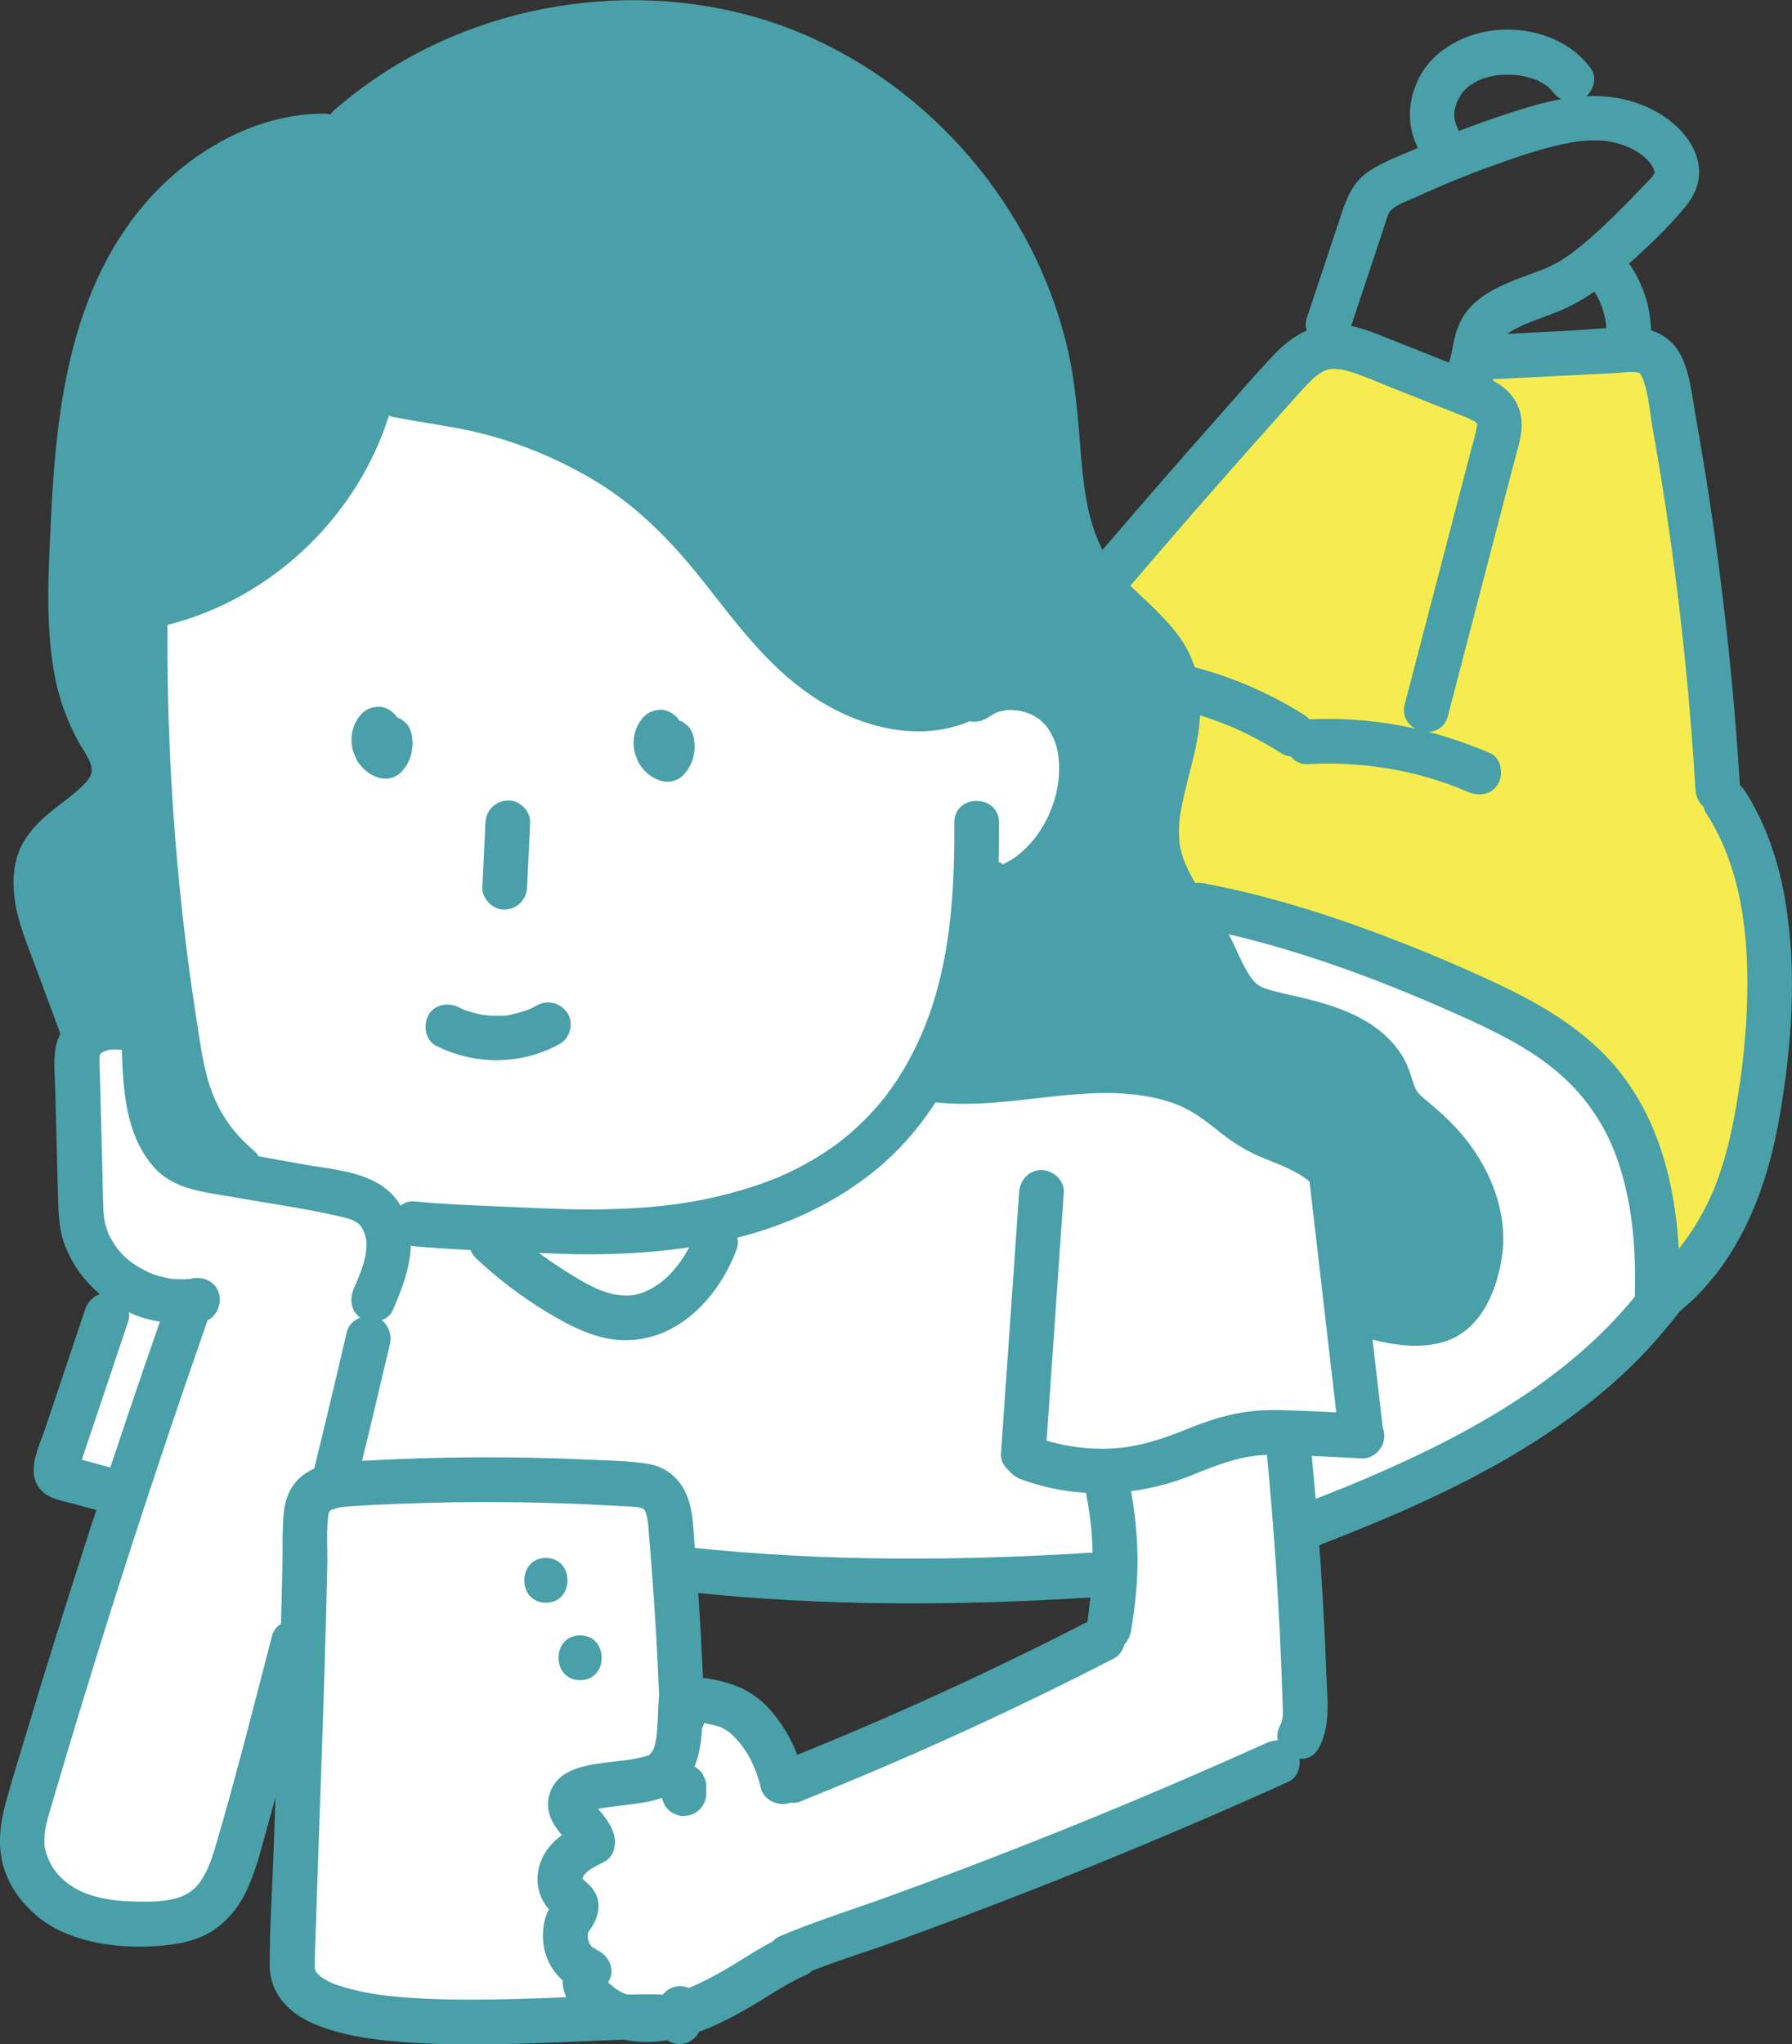
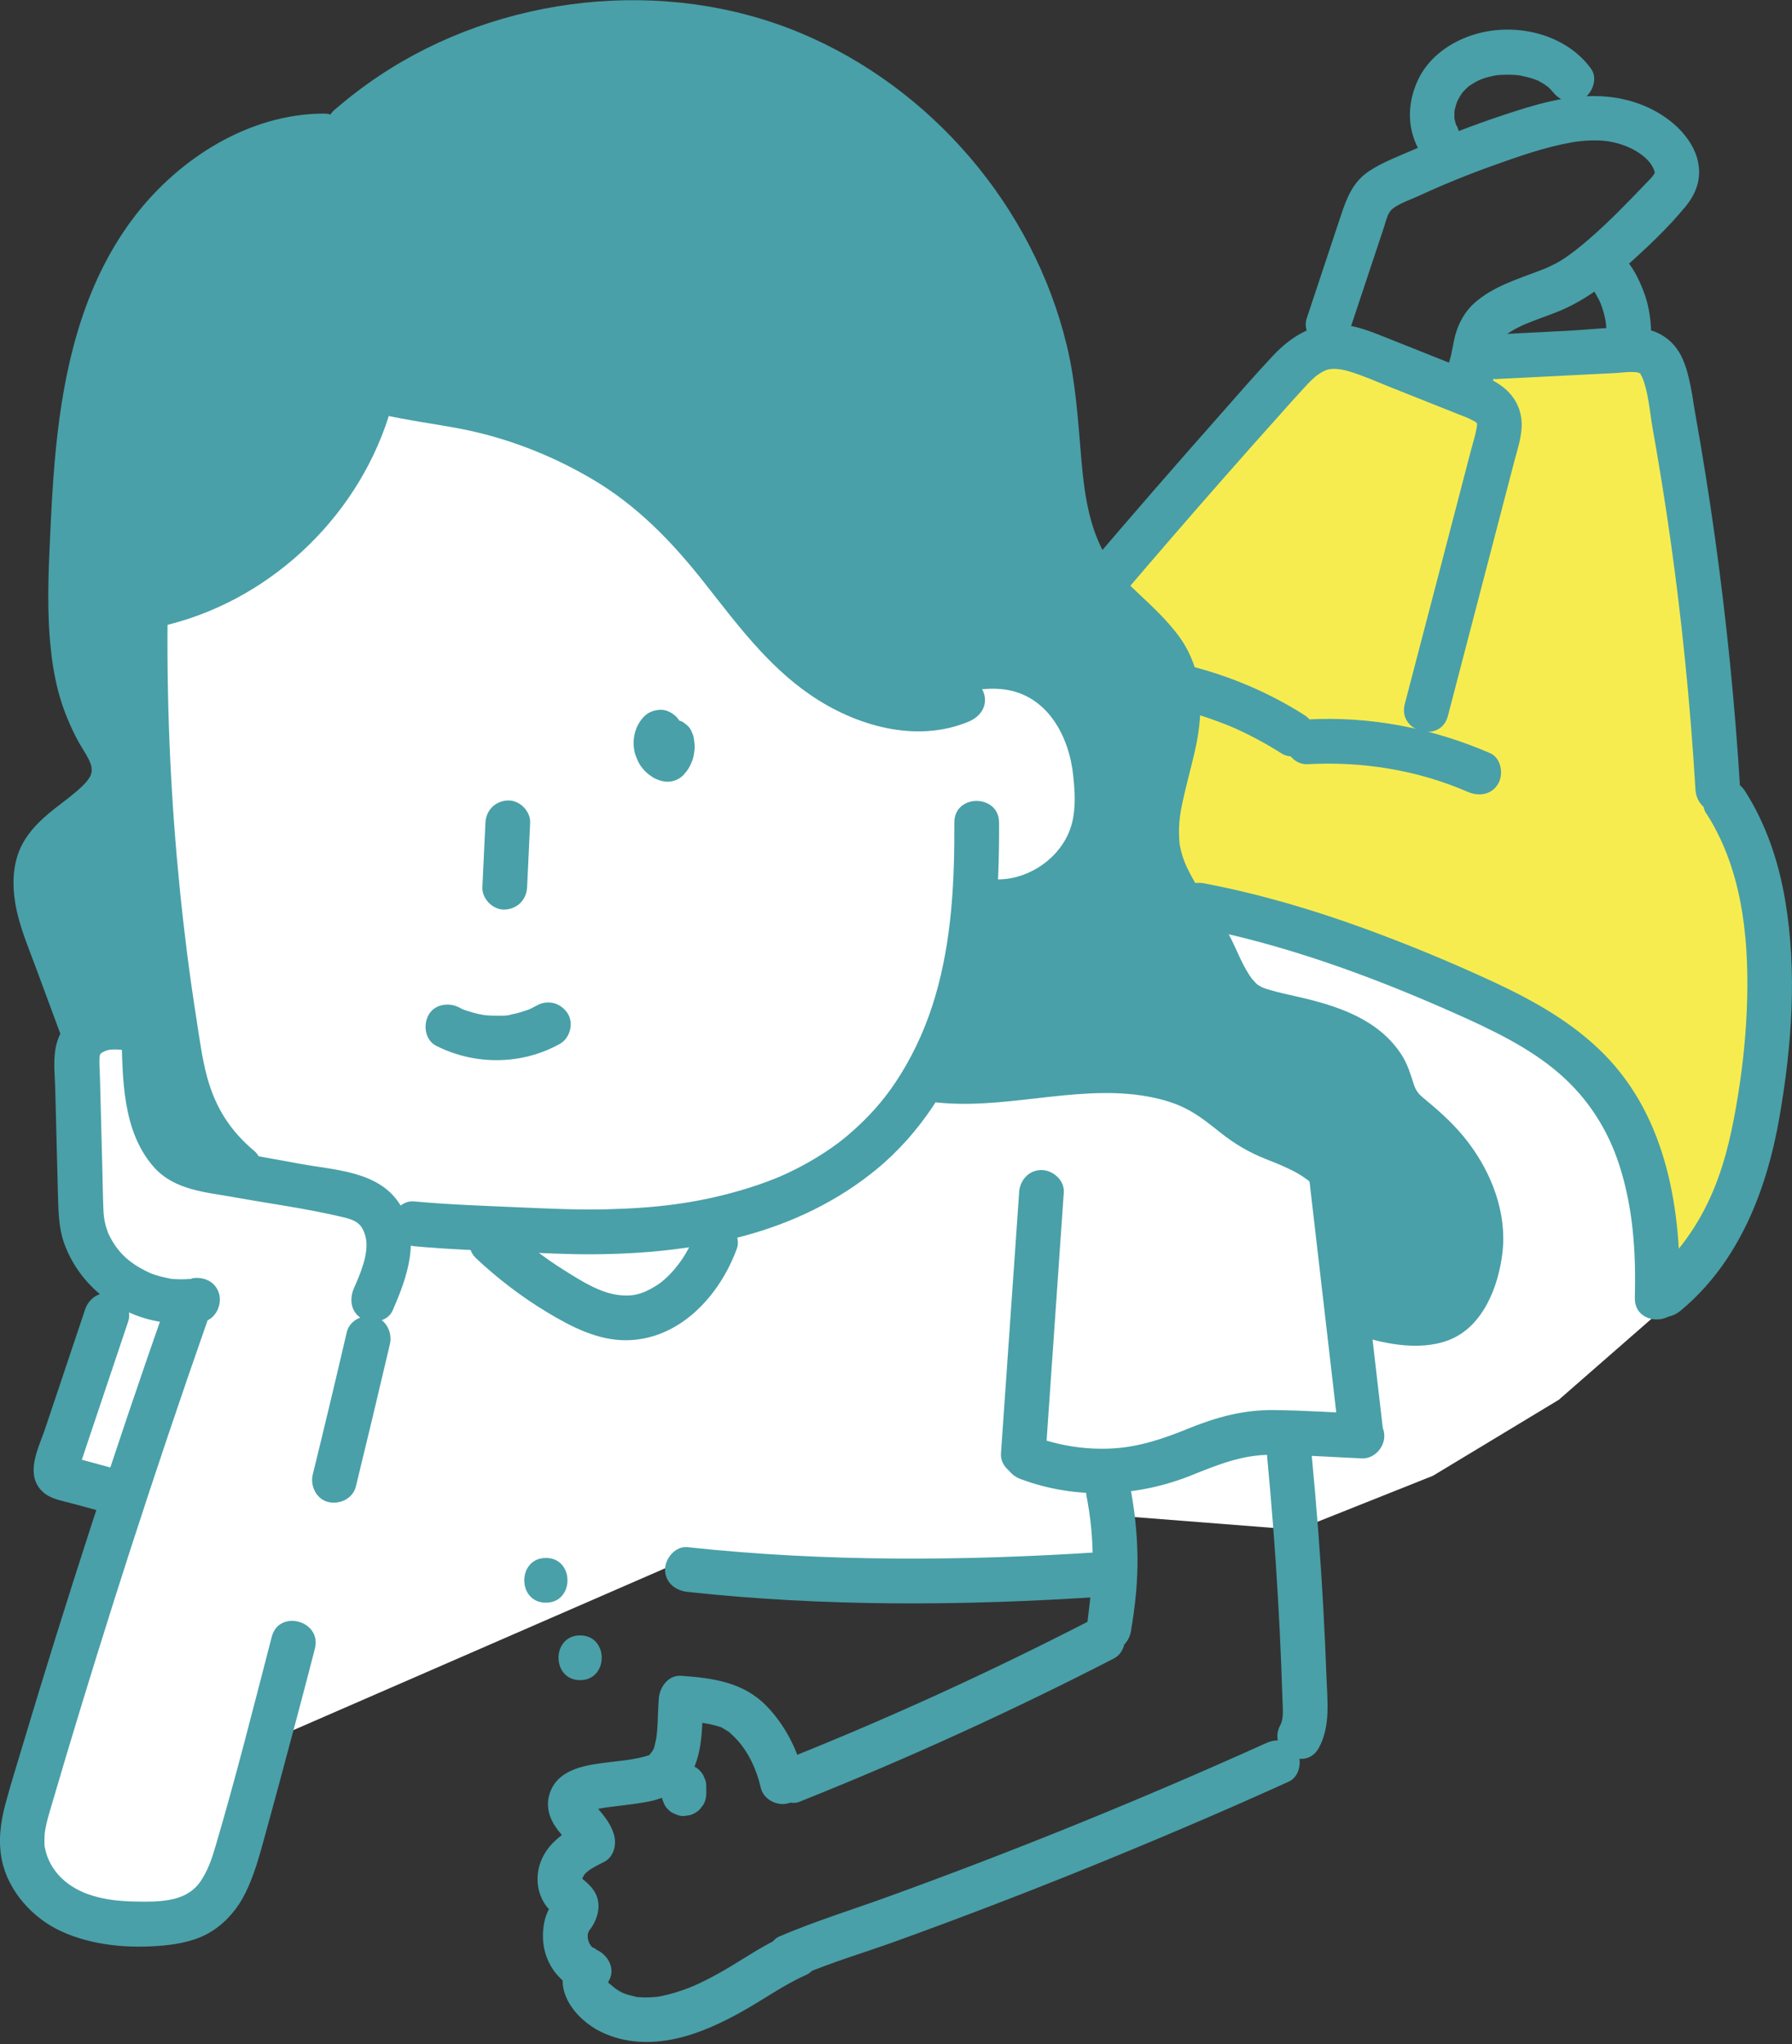
<svg xmlns="http://www.w3.org/2000/svg" id="_レイヤー_2" viewBox="0 0 235.6 268.72">
  <rect x="0" y="0" width="235.6" height="268.72" fill="#333333" stroke="none" />
  <defs>
    <style>.cls-1{fill:#49a0a8;}.cls-2{fill:#fff;}.cls-3{fill:#f7ec4f;}</style>
  </defs>
  <g id="_レイヤー_1-2">
    <path class="cls-2" d="M44.25,45.92l-26.09,31.54v51.93l-7.46,5.9.05,27.5,4.06,7.24-7.63,23.97,8.95,3.52-13.97,43.88,4.08,8.93s8.8,2.68,9.31,2.68,11.86-1.02,11.86-1.02l9.07-23.66,52.2-22.72,7.44,2.68,16.98.55,31.99-1.12,1.06-8.54,24.42,1.91,17.82-7.1,16.55-9.99,13.14-11.48-.64-16.58-6.87-13.38-16.67-12-32.32-11.61-15.43-.89-6.27-35.64-38.47-25.46-15.11-11.54-42.04.46Z" />
-     <path class="cls-2" d="M38.4,258.36c.62-19.38,1.45-38.85,1.79-58.33.02-.97.05-1.98.52-2.82.95-1.69,3.19-2.02,5.12-2.14,12.46-.79,24.98-.77,37.44.07,1.03.07,2.12.16,2.97.74,1.46.98,1.76,2.97,1.91,4.73.29,3.31.55,6.63.77,9.95.15,2.26-.58,7.81.81,9.62,1.15,1.49,4.87,1.79,6.56,2.79,2.41,1.43,4.47,3.46,5.9,5.88.96,1.62,1.93,3.63,3.79,3.9.79.12,1.59-.13,2.35-.37,12.33-3.95,24.27-9.12,35.59-15.4,1.06-.59,2.16-1.23,2.81-2.26.62-.99.74-2.2.82-3.36.41-5.81.27-11.66-.43-17.44,7.59-.53,15.19-1.07,22.78-1.6,2.39,11.44,3.09,23.23,2.07,34.87-.06.72-.15,1.49-.59,2.06-.37.48-.93.76-1.47,1.02-9.49,4.61-19.03,9.23-29.08,12.45-3.83,1.23-7.74,2.25-11.48,3.72-5.38,2.12-10.36,5.16-15.66,7.46-4.77,2.08-9.78,3.55-14.65,5.36-4.33,1.61-8.85,5.02-13.18,5.84-5.45,1.02-11.94.44-17.49.6-5.38.15-30.29,2.37-29.98-7.32Z" />
    <path class="cls-3" d="M210.57,142.59c7.29,8.48,4.2,18.61,8.33,27.58,4.08-1.85,6.39-6.21,7.88-10.44,2.22-6.29,3.22-13.08,4.51-19.61,1.4-7.12,2.13-14.53.43-21.66-1.42-5.96-5.47-11.35-6.5-17.31-.33-1.9.14-3.76.1-5.67-.07-2.96-.75-5.95-1.09-8.89-1.22-10.64-1.45-21.36-1.58-32.07-.02-1.94-.17-4.15-1.69-5.36-.91-.73-2.13-.91-3.29-1.05-4.36-.51-8.76-.64-13.14-.4-1.91.11-4.19.03-6.01.65-1.46.5-2.57,1.89-4.08,2.19-.74.15-1.5-.05-2.23-.25-4.37-1.2-8.74-2.39-13.11-3.59-1.57-.43-3.2-.86-4.81-.61-2.12.33-3.87,1.8-5.45,3.24-8.4,7.63-15.8,16.36-21.95,25.9-1.1,1.71-2.18,3.49-2.59,5.49-.26,1.25-.24,2.55-.21,3.82.18,7.21.73,14.42,1.64,21.58.21,1.65.45,3.34,1.22,4.81.96,1.84,2.64,3.18,4.34,4.37,5.69,3.98,11.84,4.67,18.33,6.59,7.1,2.1,14.02,4.77,20.8,7.72,7.4,3.21,15.05,6.71,20.15,12.96Z" />
    <path class="cls-1" d="M10.7,135.3c-.11-.1-.21-.21-.32-.33-2.2-2.45-2.9-8.68-4.04-11.75-1.31-3.54-2.59-7.6-.82-10.92,2.42-4.53,9.83-6.36,9.44-11.48-.13-1.68-1.17-3.13-2.02-4.6-4.12-7.14-3.87-15.89-3.5-24.13.48-10.72,1.01-21.67,4.88-31.68,3.88-10.01,11.77-19.1,22.22-21.52l9.49-2.35C61.3,3.28,84.03-.73,102.92,6.51c18.88,7.24,33.11,25.42,35.6,45.49,1.03,8.29.42,17.43,5.42,24.12,3.19,4.27,8.43,7.09,10.29,12.09,3.24,8.66-4.61,17.38-1.17,26.1,1.49,3.78,4.46,7.15,6.31,10.8,2.26,4.46,5.53,8.12,10.32,9.91,4.42,1.65,9.98,1.94,12.46,5.95.79,1.28,1.14,2.8,1.9,4.1,1.26,2.15,3.52,3.5,5.23,5.31,2.64,2.78,3.84,6.47,4.31,10.2.4,3.18,1.47,8.72-1.35,11.37-2.88,2.71-10,.88-13.36-.39-.33-.12-.66-.26-.88-.54-.16-.2-.24-.46-.31-.72-1.11-4.13-.54-8.02-2.54-12.05-1.54-3.1-4.55-5.14-7.43-7.05-4.01-2.65-8.07-5.33-12.57-7.04-5.87-2.24-10.6-1.41-16.46-1.41-6.72,0-13.22,1.78-20.06,1.82,1.76-3.33,4.12-6.3,6.15-9.47,1.92-2.99,3.26-6.29,4.03-9.76.75-3.39.3-6.55.71-9.9,4.88.94,10.2-2.44,11.42-7.25.51-2.02.38-4.15.16-6.23-.53-5.15-3.36-10.56-9.03-11.33-5.78-.79-11.26,3.35-16.67,1.16-2.74-1.11-4.99-3.15-7.12-5.21-7.53-7.32-14.32-15.43-22.4-22.13-8.5-7.06-22.35-15.37-34.02-12.22-3.94,1.06-4.91,5.67-6.67,8.77-1.79,3.14-4.03,6.03-6.62,8.55-2.59,2.52-5.53,4.69-8.72,6.41-2.5,1.34-6.1,1.14-8.36,2.81-2.47,1.82-2.81,5.71-2.6,8.72,1.14,16.04,2.28,32.08,3.42,48.12-.05-.64-5.34-.46-5.91-.4-2.63.26-4,1.62-5.69.08Z" />
    <path class="cls-1" d="M54.39,163.81c4.41.4,8.83.57,13.25.75,3.49.14,6.97.34,10.47.31,6.58-.05,13.25-.68,19.62-2.39,6.39-1.71,12.41-4.58,17.52-8.79,5.79-4.77,9.88-11.27,12.43-18.27,3.16-8.69,3.71-18.13,3.67-27.3-.02-3.78-5.9-3.79-5.88,0,.04,7.67-.33,15.38-2.49,22.78-1.06,3.62-2.55,7.05-4.53,10.26-1.67,2.69-3.42,4.83-5.83,7.05-1.21,1.11-2.11,1.84-3.26,2.64-1.21.85-2.47,1.62-3.77,2.32-.67.36-1.35.71-2.04,1.03-.32.15-.65.3-.97.44,0,0-.45.2-.21.09.23-.1-.43.18-.5.2-1.43.57-2.88,1.07-4.36,1.5-6.07,1.79-11.5,2.38-17.81,2.53-3.68.09-7.35-.08-11.03-.24-4.76-.21-9.53-.36-14.27-.8-1.58-.14-2.94,1.46-2.94,2.94,0,1.71,1.35,2.79,2.94,2.94Z" />
    <path class="cls-1" d="M16.37,71.84c-.44,11.81-.26,23.63.57,35.42.41,5.89.99,11.77,1.72,17.63.38,3.04.8,6.09,1.26,9.12.43,2.8.78,5.66,1.45,8.42,1.23,5.05,3.92,9.69,7.92,13.04,1.22,1.02,2.97,1.19,4.16,0,1.05-1.05,1.22-3.13,0-4.16-3.18-2.66-5.14-5.75-6.22-9.73-.69-2.55-1.02-5.21-1.43-7.82-.44-2.8-.84-5.61-1.2-8.43-1.43-11.28-2.27-22.63-2.51-34-.14-6.5-.08-12.99.16-19.49.06-1.59-1.39-2.94-2.94-2.94-1.64,0-2.88,1.35-2.94,2.94Z" />
    <path class="cls-1" d="M63.82,108.16c-.13,2.82-.26,5.64-.4,8.46-.07,1.54,1.4,3.01,2.94,2.94,1.66-.07,2.86-1.29,2.94-2.94.13-2.82.26-5.64.4-8.46.07-1.54-1.4-3.01-2.94-2.94-1.66.07-2.86,1.29-2.94,2.94Z" />
    <path class="cls-1" d="M57.37,137.48c5.11,2.57,11.19,2.52,16.21-.25,1.35-.74,1.9-2.71,1.05-4.02-.88-1.37-2.58-1.85-4.02-1.06-.25.14-.51.27-.76.4-.13.06-.26.12-.39.18.37-.16.41-.17.11-.05-.48.16-.94.33-1.43.46-.28.07-.56.14-.84.19-.19.04-1.08.31-.28.07-.45.14-1.04.1-1.5.11-.5,0-1.01,0-1.51-.05-.14-.01-.29-.03-.43-.04.42.06.47.07.14.02-.28-.05-.57-.1-.85-.16-.49-.11-.97-.25-1.45-.41-.15-.05-1.07-.36-.3-.09-.27-.09-.53-.24-.78-.37-1.37-.69-3.25-.41-4.02,1.05-.71,1.33-.41,3.29,1.05,4.02Z" />
-     <path class="cls-1" d="M52.13,96.57c-.12-.05-.22-.11-.33-.19l.6.46c-.11-.09-.21-.19-.3-.3l.46.6c-.08-.12-.15-.24-.21-.37l.3.7c-.05-.13-.09-.27-.11-.41l.11.78c-.02-.14-.02-.28,0-.42l-.11.78c.02-.09.04-.18.07-.27l-1.35,1.76c.05-.03.1-.05.16-.08l-.7.3c.13-.05.26-.09.4-.11l-.78.11c.16-.02.31-.02.47,0l-.78-.11c.14.02.27.06.4.11-.68-.69-1.37-1.37-2.05-2.05.03.11.05.21.07.32l-.11-.78c.03.24.03.47,0,.71l.11-.78c-.03.22-.09.43-.18.63l.3-.7c-.09.2-.2.39-.33.57l.46-.6s-.07.09-.11.13c.95-.25,1.91-.5,2.86-.76-.08-.02-.16-.05-.23-.08l.7.3c-.15-.06-.29-.14-.42-.24l.6.46c-.14-.11-.26-.23-.37-.37l.46.59c-.12-.16-.23-.34-.31-.52l.3.7c-.09-.21-.15-.44-.18-.67l.11.78c-.02-.2-.03-.4,0-.61l-.11.78c.03-.19.07-.37.15-.54l-.3.7c.06-.14.13-.26.22-.38l-.46.6c.05-.07.1-.13.16-.18.53-.54.86-1.32.86-2.08.02-.41-.07-.78-.25-1.13-.12-.36-.32-.68-.61-.95-.56-.51-1.3-.9-2.08-.86-.78.04-1.52.3-2.08.86-1.27,1.29-1.68,3.19-1.21,4.91.03.1.06.2.1.29.12.31.24.63.4.92.2.38.49.73.77,1.04.07.07.14.14.21.21.25.21.51.42.79.6.37.24.8.41,1.22.52.52.14,1.04.14,1.56,0,.5-.14.93-.39,1.3-.76.31-.35.63-.74.84-1.16.21-.43.43-.9.51-1.38.08-.47.18-.98.14-1.47-.03-.36-.07-.73-.15-1.08-.04-.18-.1-.3-.18-.48l-.15-.35c-.19-.34-.44-.62-.76-.83-.18-.18-.4-.31-.65-.38-.13-.05-.25-.11-.38-.16-.12-.05-.24-.08-.37-.1-.36-.06-.76-.14-1.14-.12-.31.02-.63.07-.93.12-.06.01-.12.02-.17.04-.07.02-.13.04-.2.07-.29.11-.59.22-.86.37l-.3.23c-.22.13-.4.31-.53.53l-.23.3-.3.7c-.02.05-.03.1-.05.16-.04.16-.05.34-.07.51-.02.18-.06.37-.07.55-.01.35.06.7.12,1.04.02.11.04.22.08.32.12.33.25.67.42.98.17.3.41.58.63.85.23.27.55.48.83.69.1.07.21.14.33.19.34.21.7.33,1.09.35.39.09.78.07,1.17-.05.38-.09.72-.27,1-.53.32-.21.57-.48.76-.83.36-.68.54-1.51.3-2.27l-.3-.7c-.26-.44-.61-.79-1.06-1.06Z" />
    <path class="cls-1" d="M89.23,96.97c-.12-.05-.22-.11-.33-.19l.6.46c-.11-.09-.21-.19-.3-.3l.46.6c-.08-.12-.15-.24-.21-.37l.3.7c-.05-.13-.09-.27-.11-.41l.11.78c-.02-.14-.02-.28,0-.42l-.11.78c.02-.09.04-.18.07-.27l-1.35,1.76c.05-.03.11-.05.16-.08l-.7.3c.13-.05.26-.09.4-.11l-.78.11c.16-.02.31-.02.47,0l-.78-.11c.14.02.27.06.4.11-.68-.69-1.37-1.37-2.05-2.05.03.11.05.21.07.32l-.11-.78c.03.24.03.47,0,.71l.11-.78c-.03.22-.09.43-.18.63l.3-.7c-.09.2-.2.39-.33.57l.46-.6s-.07.09-.11.13c.95-.25,1.91-.5,2.86-.76-.08-.02-.16-.05-.23-.08l.7.3c-.15-.06-.29-.14-.41-.24l.59.46c-.14-.11-.26-.23-.37-.37l.46.59c-.12-.16-.23-.34-.31-.52l.3.7c-.09-.21-.15-.44-.18-.67l.11.78c-.02-.2-.03-.4,0-.61l-.11.78c.03-.19.07-.37.14-.54l-.3.7c.06-.14.13-.26.22-.38l-.46.6c.05-.07.1-.13.16-.18.53-.54.86-1.32.86-2.08.02-.41-.07-.78-.25-1.13-.12-.36-.32-.68-.61-.95-.56-.51-1.3-.9-2.08-.86-.78.04-1.52.3-2.08.86-1.27,1.29-1.68,3.19-1.21,4.91.03.1.06.2.1.29.12.31.24.63.4.92.2.38.49.73.77,1.04.07.07.14.14.21.21.25.21.51.42.79.6.37.24.8.41,1.22.52.52.14,1.04.14,1.56,0,.5-.14.93-.39,1.3-.76.31-.35.63-.74.84-1.16.21-.43.43-.9.51-1.38.08-.47.18-.98.13-1.47-.03-.36-.07-.73-.15-1.08-.04-.18-.1-.3-.18-.48l-.15-.35c-.18-.34-.44-.62-.76-.83-.18-.18-.4-.31-.65-.38-.12-.05-.25-.11-.38-.16-.12-.05-.24-.08-.37-.1-.36-.06-.76-.14-1.14-.12-.31.02-.63.07-.93.12-.06.01-.12.02-.17.04-.07.02-.13.04-.2.07-.29.11-.59.22-.86.37l-.3.23c-.22.13-.4.31-.53.53l-.23.3-.3.7c-.02.05-.03.1-.05.16-.04.16-.05.34-.07.51-.02.18-.06.37-.07.55-.01.35.06.7.12,1.04.02.11.04.22.08.32.12.33.25.67.42.98.17.3.41.58.64.85.23.27.55.48.83.69.1.07.21.14.33.19.34.21.7.33,1.09.35.39.09.78.07,1.17-.05.38-.09.72-.27,1-.53.32-.21.57-.48.76-.83.36-.68.54-1.51.3-2.27l-.3-.7c-.26-.44-.61-.79-1.06-1.06Z" />
    <path class="cls-1" d="M156.73,121.78c11.96,2.28,23.46,6.48,34.56,11.42,4.76,2.12,9.72,4.47,13.63,7.84,3.85,3.31,6.5,7.47,8.01,12.21,1.8,5.66,2.16,11.38,2.01,17.35-.09,3.79,5.79,3.78,5.88,0,.28-11.35-1.6-23.57-9.89-31.99-4.04-4.11-9.14-7-14.32-9.42-5.62-2.62-11.37-5-17.19-7.13-6.88-2.51-13.93-4.58-21.13-5.95-1.56-.3-3.17.44-3.62,2.05-.4,1.44.49,3.32,2.05,3.62Z" />
    <path class="cls-1" d="M90.38,209.25c18.07,1.96,36.31,1.84,54.43.64,1.59-.11,2.94-1.28,2.94-2.94,0-1.51-1.35-3.05-2.94-2.94-18.12,1.19-36.35,1.31-54.43-.64-1.58-.17-2.94,1.47-2.94,2.94,0,1.73,1.36,2.77,2.94,2.94Z" />
    <path class="cls-1" d="M25.25,168.07c-.53.09.14.03-.4.05-.3.02-.6.04-.89.04-.35,0-.7-.01-1.05-.03-.15,0-.3-.02-.45-.04.32.04.06.01-.11-.02-.59-.12-1.18-.25-1.76-.43-.29-.09-.57-.19-.86-.3.35.13-.42-.19-.54-.26-2.26-1.13-3.74-2.49-4.86-4.76-.07-.14-.13-.27-.19-.41.03.07.12.31.02,0-.1-.29-.2-.58-.28-.87-.2-.73-.26-1.44-.29-2.19-.08-1.93-.1-3.86-.15-5.8-.1-3.82-.2-7.65-.3-11.47-.02-.82-.11-1.98-.05-2.65.05-.48.22-.52.62-.72.47-.24,1.02-.29,1.8-.25.89.05,1.77.3,2.63.51-.72-.95-1.44-1.89-2.16-2.84.13,5.97.05,13.02,4.24,17.77,2.72,3.07,6.84,3.3,10.61,3.98,4.72.85,9.54,1.49,14.21,2.6.91.22,1.7.45,2.24,1.01.44.46.73,1.22.84,1.86.34,2.02-.71,4.49-1.58,6.47-.64,1.45-.43,3.16,1.05,4.02,1.25.73,3.38.41,4.02-1.06,1.94-4.41,3.81-9.63.89-14.09-2.77-4.24-8.43-4.37-12.93-5.19-2.54-.46-5.08-.92-7.62-1.38-2.03-.37-4.33-.49-6.25-1.28.61.25-.19-.14-.35-.24-.13-.08-.26-.17-.38-.26.52.35.1.08-.03-.05-.22-.22-.43-.44-.64-.66-.29-.3.27.4.03.05-.13-.19-.27-.39-.39-.58-.17-.27-.31-.55-.46-.84-.04-.08-.26-.55-.11-.2.18.41-.13-.34-.13-.34-.27-.72-.48-1.46-.65-2.21-.09-.39-.16-.77-.23-1.16-.03-.18-.06-.35-.09-.53-.02-.13-.04-.26-.06-.4.04.3.04.34.02.12-.1-.84-.17-1.68-.23-2.52-.1-1.63-.13-3.27-.16-4.91-.03-1.27-.89-2.52-2.16-2.84-2.26-.56-4.57-1.01-6.88-.48-2.02.46-3.97,1.81-4.91,3.69-1.08,2.18-.69,4.8-.63,7.15.06,2.32.12,4.65.18,6.97.06,2.32.12,4.65.18,6.97.06,2.14.09,4.33.82,6.37,1.23,3.4,3.6,6.21,6.68,8.1,3.5,2.15,7.62,2.87,11.64,2.17,1.57-.27,2.45-2.19,2.05-3.62-.45-1.66-2.05-2.33-3.62-2.05Z" />
    <path class="cls-1" d="M46.79,195.39c1.52-6.23,3.01-12.46,4.47-18.7.35-1.49-.46-3.25-2.05-3.62-1.5-.34-3.24.45-3.62,2.05-1.45,6.24-2.94,12.48-4.47,18.7-.37,1.49.48,3.26,2.05,3.62,1.52.35,3.23-.46,3.62-2.05Z" />
    <path class="cls-1" d="M21.65,171.94c-6.69,19.08-12.93,38.31-18.73,57.67-.74,2.47-1.51,4.93-2.18,7.41-.67,2.47-1.01,4.97-.49,7.5.84,4.09,4.06,7.63,7.79,9.34,4.11,1.89,8.97,2.29,13.44,1.87,2.25-.21,4.56-.69,6.49-1.95,1.86-1.22,3.31-2.95,4.29-4.94,1.09-2.2,1.75-4.56,2.4-6.91.76-2.75,1.51-5.5,2.25-8.25,1.53-5.65,3.03-11.31,4.49-16.97.95-3.67-4.72-5.23-5.67-1.56-2.38,9.16-4.69,18.37-7.37,27.45-.51,1.73-.97,3.13-1.94,4.62-.77,1.18-1.95,1.97-3.45,2.36-1.64.42-3.45.41-5.32.37-1.91-.05-3.7-.22-5.53-.78-3.19-.97-5.57-3.16-6.2-6.2-.08-.4-.08-.33-.08-.98,0-.43.01-.87.08-1.3.17-1.13.52-2.24.84-3.33.67-2.28,1.34-4.55,2.02-6.82,2.7-9.01,5.5-18,8.39-26.95,3.26-10.07,6.64-20.1,10.14-30.09.53-1.5-.6-3.22-2.05-3.62-1.62-.45-3.09.55-3.62,2.05Z" />
    <path class="cls-1" d="M166.6,191.55c.58,6.12,1.06,12.26,1.41,18.4.18,2.99.32,5.99.44,8.99.06,1.57.12,3.15.17,4.72.03,1.1.17,2.24-.3,3.11-1.8,3.33,3.27,6.3,5.08,2.97,1.54-2.84,1.11-6.13,1-9.23-.12-3.22-.27-6.44-.45-9.66-.36-6.44-.86-12.87-1.47-19.29-.15-1.58-1.24-2.94-2.94-2.94-1.47,0-3.09,1.35-2.94,2.94Z" />
-     <path class="cls-1" d="M86.48,264.01c-.03.58-.06,1.16-.09,1.74h5.88c0-3.55-4.21-3.59-6.73-3.6-3.55-.01-7.11.21-10.65.36-4.58.19-9.16.36-13.74.34-2.3-.01-4.59-.07-6.88-.22-1.09-.07-2.18-.16-3.27-.28-.22-.02-.44-.05-.66-.08-.12-.02-.25-.03-.37-.05-.4-.04.62.09.23.03-.51-.08-1.02-.15-1.52-.24-1.69-.29-3.32-.71-4.93-1.29-.67-.24.48.24.07.03-.16-.08-.32-.15-.48-.23-.32-.16-.63-.33-.93-.52-.12-.07-.23-.16-.34-.23-.54-.34.41.42.14.11-.18-.22-.44-.45-.66-.64-.38-.34.38.63.14.19-.06-.11-.14-.23-.22-.34-.04-.05-.11-.3-.16-.31.33.07.23.82.09.14-.02-.11-.05-.24-.08-.34-.16-.47,0,.78.04.27.04-.75.02-1.52.05-2.27.16-4.78.32-9.55.49-14.33.34-9.72.69-19.45.95-29.17.06-2.4.12-4.79.18-7.19.05-2.27-.16-4.69.16-6.94,0-.05.12-.31.23-.5-.26.46-.07.11.28-.06-.32.16.59-.16.74-.2.2-.05.41-.09.62-.12-.39.06.18-.01.31-.02,2.3-.19,4.62-.28,6.92-.37,9.58-.39,19.19-.3,28.76.26.86.05,2.28.09,2.83.18.55.09.53.16.89.3-.13-.05-.12-.1-.2-.21.05.06.37.67.28.45.16.35.34,1.42.35,1.64.1,1.22.21,2.45.31,3.68.39,4.86.71,9.73.95,14.6.12,2.4.22,4.8.3,7.19.05,1.59,1.31,2.94,2.94,2.94s3-1.35,2.94-2.94c-.18-5.1-.43-10.19-.77-15.28-.16-2.47-.35-4.94-.55-7.41-.17-2.09-.18-4.36-.95-6.34-.91-2.35-2.76-3.95-5.27-4.34-2.5-.39-5.09-.41-7.61-.53-4.9-.23-9.81-.33-14.72-.31-5.06.02-10.11.18-15.16.47-2.11.12-4.29.17-6.27,1.01-2.38,1.01-3.71,3.01-4,5.55-.27,2.4-.15,4.89-.21,7.3-.06,2.55-.12,5.09-.19,7.64-.13,4.94-.29,9.88-.45,14.82-.17,5.08-.35,10.17-.53,15.25-.17,4.91-.52,9.86-.5,14.78.01,3.61,2.47,6.19,5.63,7.57,3.94,1.72,8.32,2.22,12.58,2.52,4.77.34,9.57.3,14.34.18,4.38-.12,8.75-.35,13.13-.51,1.59-.06,3.18-.11,4.77-.1.56,0,1.12.02,1.68.06.12,0,.25.03.37.03.52.03-.67-.14-.42-.06.14.05.35.09.49.1.53.04-.72-.37-.35-.15-.73-.43-1.28-1.3-1.28-2.27,0,1.59,1.35,2.94,2.94,2.94s2.86-1.35,2.94-2.94c.03-.58.06-1.16.09-1.74.08-1.59-1.41-2.94-2.94-2.94-1.66,0-2.86,1.35-2.94,2.94Z" />
    <path class="cls-1" d="M86.97,234.82c0,.32,0,.63.01.95-.02.41.07.78.25,1.13.12.37.32.68.61.95.27.29.58.49.95.61.35.18.73.27,1.13.25l.78-.11c.5-.14.93-.39,1.3-.76l.46-.6c.27-.46.4-.95.4-1.48,0-.32,0-.63-.01-.95.02-.4-.07-.78-.25-1.13-.12-.36-.32-.68-.61-.95-.27-.29-.58-.49-.95-.61-.35-.18-.73-.27-1.13-.25l-.78.11c-.5.14-.93.39-1.3.76l-.46.6c-.27.46-.4.95-.4,1.48Z" />
    <path class="cls-1" d="M71.77,210.67c3.78,0,3.79-5.88,0-5.88s-3.79,5.88,0,5.88Z" />
    <path class="cls-1" d="M76.27,220.85c3.78,0,3.79-5.88,0-5.88s-3.79,5.88,0,5.88Z" />
-     <path class="cls-1" d="M105.43,259.61c3.94-1.69,8.11-2.91,12.14-4.36,4.19-1.51,8.37-3.07,12.53-4.66,8.5-3.25,16.93-6.67,25.29-10.23,4.71-2,9.39-4.06,14.05-6.17,1.45-.65,1.8-2.76,1.06-4.02-.87-1.49-2.57-1.71-4.02-1.05-16.29,7.35-32.85,14.08-49.65,20.17-4.79,1.74-9.69,3.25-14.37,5.25-1.46.63-1.79,2.77-1.06,4.02.88,1.51,2.56,1.68,4.02,1.06Z" />
+     <path class="cls-1" d="M105.43,259.61c3.94-1.69,8.11-2.91,12.14-4.36,4.19-1.51,8.37-3.07,12.53-4.66,8.5-3.25,16.93-6.67,25.29-10.23,4.71-2,9.39-4.06,14.05-6.17,1.45-.65,1.8-2.76,1.06-4.02-.87-1.49-2.57-1.71-4.02-1.05-16.29,7.35-32.85,14.08-49.65,20.17-4.79,1.74-9.69,3.25-14.37,5.25-1.46.63-1.79,2.77-1.06,4.02.88,1.51,2.56,1.68,4.02,1.06" />
    <path class="cls-1" d="M105.66,233.4c-.76-3.36-2.48-6.69-4.89-9.16-3.05-3.13-7.04-3.67-11.21-3.96-1.68-.12-2.81,1.45-2.94,2.94-.12,1.41-.11,2.84-.22,4.25,0,.11-.15,1.23-.07.75-.05.29-.11.59-.18.88-.21.84-.11.69-.59,1.39.41-.6-.55.66-.13.16-.23.28-.29.14.11,0-.5.17-1,.31-1.51.42-1.63.33-1.98.32-3.57.52-3.02.37-7.1.73-8.2,4.19-.55,1.73,0,3.36,1.06,4.75.43.56.89,1.08,1.34,1.62.13.16.12.14-.04-.07.11.14.2.29.3.44.16.3.17.3.04-.02.06.16.1.32.13.48l1.35-3.32c-2.39,1.21-4.72,2.83-5.51,5.54-.36,1.22-.35,2.62.08,3.82.27.74.66,1.42,1.21,1.99.27.29.61.52.93.75,1.22.88-1.18-.9-.21-1.86-1.6,1.6-1.85,4.64-1.28,6.7.7,2.52,2.52,4.4,4.96,5.27-.59-1.44-1.17-2.88-1.76-4.32-2.51,3.77.76,7.89,4.17,9.54,3.09,1.49,6.44,1.61,9.75.9,3.08-.66,6.04-2.05,8.78-3.58,2.85-1.59,5.47-3.5,8.46-4.83,1.45-.64,1.79-2.76,1.06-4.02-.88-1.5-2.56-1.7-4.02-1.06-2.54,1.12-4.78,2.65-7.15,4.07-1.02.61-2.06,1.19-3.12,1.72-1.26.63-1.92.92-3.13,1.34-1.13.39-2.31.72-3.5.88.51-.07-.42.02-.43.02-.3.02-.6.03-.9.03-.3,0-.59-.02-.89-.04-.83-.05.42.14-.39-.06-1.27-.32-1.72-.39-2.87-1.24.34.25-.45-.39-.41-.36-.31-.24-.15-.09-.27-.26-.04-.06-.11-.26-.11-.23-.04.23-.26.64.07.15,1.12-1.69-.08-3.72-1.76-4.32.66.23-.64-.48-.12-.05-.14-.12-.27-.25-.39-.38.17.25.16.23-.04-.06-.1-.15-.19-.31-.27-.48.11.28.11.26,0-.07-.05-.18-.1-.35-.13-.53.04.33.04.32.02-.04,0-.18,0-.36.02-.54-.04.33-.03.33.05-.02.36-.48-.28.25.15-.29.71-.89,1.23-2.13,1.2-3.27-.05-1.61-.97-2.58-2.15-3.52-.7-.56.02.04,0,.04.1.28.1.26,0-.08.04.31.06.29.04-.07-.35.64.45-.76.09-.19.17-.27.32-.44.63-.69.49-.4,1.43-.87,2.13-1.22,1.2-.61,1.62-2.1,1.35-3.32-.34-1.56-1.37-2.76-2.39-3.94-.09-.11-.69-.96-.35-.41-.17-.27-.16-.65-.13-.11-.08-.33-.08-.27.02.15.03.25-.03.46-.19.65-.05.18-.14.32-.3.4.31-.16.35-.19.13-.08.51-.15,1-.3,1.53-.4.23-.04.47-.08.7-.11.34-.05.33-.05,0,0,.18-.02.36-.05.55-.07,1.45-.18,2.91-.34,4.35-.58,2.85-.47,5.24-1.66,6.49-4.43,1.31-2.93,1.06-6.13,1.33-9.25l-2.94,2.94c1.67.12,3.28.27,4.9.76.96.29-.17-.19.48.19.26.15.51.29.76.46.48.33-.05-.08.36.29.27.25.53.5.78.77,1.56,1.69,2.62,3.96,3.16,6.34.35,1.55,2.14,2.46,3.62,2.05,1.59-.44,2.4-2.06,2.05-3.62Z" />
    <path class="cls-1" d="M105.13,236.83c14.06-5.62,27.86-11.9,41.32-18.83,1.41-.73,1.83-2.7,1.06-4.02-.84-1.43-2.61-1.79-4.02-1.06-13.01,6.7-26.32,12.81-39.91,18.24-1.47.59-2.51,1.96-2.05,3.62.39,1.4,2.13,2.65,3.62,2.05Z" />
    <path class="cls-1" d="M179.59,190.4h.03c1.11-.39,2.31-1.54,2.16-2.85-1.26-10.89-2.52-21.77-3.78-32.66-.18-1.58-1.22-2.94-2.94-2.94-1.45,0-3.13,1.35-2.94,2.94,1.26,10.89,2.52,21.77,3.78,32.66l2.16-2.84h-.03c-1.5.52-2.49,2.04-2.05,3.63.4,1.47,2.1,2.56,3.62,2.05Z" />
    <path class="cls-1" d="M133.99,156.74c-.8,11.44-1.59,22.89-2.39,34.33-.11,1.59,1.43,2.94,2.94,2.94,1.68,0,2.83-1.35,2.94-2.94.8-11.44,1.59-22.89,2.38-34.33.11-1.59-1.43-2.94-2.94-2.94-1.68,0-2.83,1.35-2.94,2.94Z" />
    <path class="cls-1" d="M142.83,196.57c.56,2.84.83,5.5.83,8.54,0,3.21-.45,5.9-.79,8.95-.18,1.53,1.48,3.01,2.94,2.94,1.74-.08,2.75-1.3,2.94-2.94-.04.22-.03.15.03-.22.04-.22.07-.45.11-.67.05-.34.1-.69.15-1.03.13-.95.25-1.9.33-2.86.13-1.5.19-3.01.18-4.51-.03-3.27-.4-6.55-1.04-9.76-.3-1.51-2.18-2.52-3.62-2.05-1.61.52-2.37,2-2.05,3.62Z" />
    <path class="cls-1" d="M224.33,106.91c4.57,7.12,5.57,15.75,5.38,24.22-.1,4.36-.54,8.71-1.19,12.72-.69,4.31-1.58,8.62-3.28,12.67-1.85,4.41-4.67,8.47-8.44,11.6-1.22,1.01-1.05,3.11,0,4.16,1.21,1.21,2.93,1.02,4.16,0,7.66-6.35,11.33-15.87,12.99-25.42,1.63-9.41,2.35-19.08.75-28.54-.85-5.05-2.52-10.04-5.3-14.37-.86-1.33-2.61-1.88-4.02-1.05-1.33.78-1.92,2.68-1.06,4.02Z" />
    <path class="cls-1" d="M147.51,78.29c4.49-5.27,9.02-10.51,13.59-15.7,2.33-2.65,4.68-5.3,7.04-7.93,1.04-1.17,2.08-2.34,3.14-3.49.91-.98,1.77-1.97,2.99-2.49.84-.35,2.08-.17,3.11.14,1.78.53,3.49,1.3,5.21,1.99,3.12,1.24,6.25,2.49,9.37,3.73.81.32.96.35,1.55.67,0,0,.87.41.43.23.04.02.4.4.14.07.4.51.09.25.1.14-.03.8.07-.07-.07.73-.17.99-.5,1.96-.75,2.93-.88,3.35-1.75,6.71-2.62,10.06-2.02,7.73-4.03,15.46-6.05,23.18-.96,3.66,4.72,5.23,5.67,1.56,1.94-7.44,3.88-14.87,5.82-22.31.97-3.72,1.94-7.44,2.91-11.15.45-1.73,1.1-3.56.95-5.37-.17-2.06-1.3-3.71-3.02-4.82-1.36-.89-3.01-1.39-4.51-1.99-1.7-.68-3.39-1.35-5.09-2.03-1.77-.7-3.53-1.41-5.3-2.11-1.69-.67-3.36-1.35-5.18-1.6-3.88-.54-6.98,1.27-9.57,4.02-2.52,2.68-4.92,5.47-7.35,8.22-5.62,6.34-11.17,12.74-16.67,19.18-1.03,1.21-1.19,2.97,0,4.16,1.05,1.06,3.12,1.21,4.16,0Z" />
    <path class="cls-1" d="M177.46,43.38l3.58-10.76.91-2.74c.23-.69.38-1.44.75-2.01.59-.91,2.56-1.54,3.69-2.06,3.2-1.48,6.48-2.82,9.8-4.01,3.41-1.22,6.9-2.46,10.48-3.09,1.49-.26,3.33-.34,4.66-.15,1.13.16,2.46.57,3.47,1.13,1.07.6,2.09,1.37,2.6,2.49.01.02.17.47.19.64-.01-.15-.02-.11.04-.25-.28.63-.71.98-1.26,1.56-2.39,2.5-4.79,4.99-7.4,7.25-1.18,1.02-2.41,2.03-3.74,2.86-.47.29-.97.54-1.47.78-.13.06-.26.12-.4.18.06-.03.34-.14.02,0-.33.13-.66.26-.99.39-2.96,1.13-6.1,2.08-8.52,4.22-1.28,1.13-2.11,2.66-2.55,4.29-.21.8-.33,1.61-.51,2.42-.08.37-.17.74-.3,1.1,0-.02-.17.47-.09.24.09-.25-.3.46-.05.14-.9,1.16-1.22,2.62-.23,3.86.88,1.1,2.53,1.56,3.79.76.33-.21.66-.42.99-.63,1.34-.85,1.88-2.62,1.06-4.02-.78-1.33-2.68-1.91-4.02-1.05-.33.21-.66.42-.99.63,1.19,1.54,2.38,3.08,3.56,4.62,1.16-1.49,1.75-3.04,2.11-4.88.15-.75.27-1.52.54-2.23-.16.42.35-.63.19-.39-.14.21.09-.12.11-.13.14-.17.3-.31.46-.46.1-.09.2-.18.3-.26-.11.09-.4.25.06-.03.24-.15.48-.3.72-.44.3-.17.6-.32.91-.47.18-.09.36-.17.54-.25.46-.21-.33.13.14-.06,1.38-.58,2.81-1.04,4.19-1.6,3.34-1.35,6.08-3.41,8.78-5.79,2.79-2.47,5.65-5.15,8.02-8.03,1.45-1.77,2.14-3.75,1.61-6.03-.43-1.88-1.73-3.63-3.18-4.86-2.82-2.4-6.43-3.56-10.11-3.63-4.2-.08-8.32,1.18-12.26,2.49-3.97,1.31-7.87,2.83-11.7,4.51-1.97.86-4.13,1.66-5.93,2.84-2.16,1.42-2.97,3.53-3.75,5.89-1.5,4.5-2.99,9.01-4.49,13.51-.5,1.51.58,3.21,2.05,3.62,1.6.44,3.11-.54,3.62-2.05Z" />
    <path class="cls-1" d="M196.84,49.82c5.16-.26,10.33-.52,15.49-.78.98-.05,2.13-.26,3.1-.06-.22-.05.49.25.06,0,.52.29.04-.03.2.22.07.1.32.61.17.27.87,2.05,1.02,4.57,1.4,6.74,1.8,10.04,3.22,20.15,4.25,30.3.59,5.76,1.05,11.53,1.4,17.31.1,1.59,1.28,2.94,2.94,2.94,1.52,0,3.04-1.35,2.94-2.94-.67-11.08-1.78-22.13-3.31-33.12-.76-5.44-1.62-10.86-2.59-16.27-.43-2.38-.67-4.92-1.63-7.16-1.12-2.63-3.36-4.04-6.19-4.19-2.94-.16-6,.25-8.95.4-3.1.16-6.2.31-9.3.47-1.59.08-2.94,1.29-2.94,2.94,0,1.53,1.35,3.02,2.94,2.94Z" />
    <path class="cls-1" d="M191.49,16.5c-.35-.69.12.53-.09-.21-.07-.24-.13-.47-.19-.72-.13-.55-.03.26,0-.07.02-.24-.01-.5,0-.74.02-.31.08-.49,0-.08.05-.25.1-.49.17-.73.07-.24.15-.48.24-.72-.15.39-.05.12.07-.11.1-.19.2-.37.31-.55.1-.16.45-.63.13-.23.32-.4.69-.76,1.08-1.09-.32.26,0,0,.17-.1.19-.12.38-.24.58-.35.24-.13.48-.25.72-.37-.53.25.25-.08.31-.1.47-.16.96-.28,1.45-.38.22-.04.6-.1.17-.04.27-.03.55-.06.82-.07.5-.03,1.01-.03,1.51,0,.27.01.55.04.82.07.34.03-.39-.09.16.03.54.11,1.07.23,1.59.4.22.07.43.15.64.23.29.11-.29-.18.16.09.23.14.48.25.7.4.05.03.72.53.27.16.21.17.4.35.59.54.09.09.55.69.22.23.9,1.24,2.6,1.97,4.02,1.05,1.23-.79,2.02-2.69,1.06-4.02-3.56-4.89-10.75-6.29-16.27-4.17-2.75,1.06-5.19,2.93-6.47,5.65-1.36,2.91-1.48,6.09,0,8.98.7,1.37,2.74,1.88,4.02,1.05,1.4-.91,1.8-2.55,1.06-4.02Z" />
    <path class="cls-1" d="M209.27,37.79l.08.1-.46-.6c.69.9,1.26,1.87,1.7,2.92l-.3-.7c.45,1.08.76,2.21.91,3.38l-.11-.78c.04.33.07.66.09,1,.04.78.3,1.52.86,2.08.51.51,1.35.89,2.08.86.76-.03,1.55-.28,2.08-.86.51-.56.9-1.3.86-2.08-.09-1.61-.37-3.24-.95-4.75-.32-.84-.68-1.68-1.12-2.46-.45-.81-1.01-1.53-1.58-2.26-.43-.55-1.41-.86-2.08-.86-.72,0-1.58.32-2.08.86-.51.56-.9,1.3-.86,2.08l.11.78c.14.5.39.93.76,1.3Z" />
    <path class="cls-1" d="M11.2,172.1c-1.76,5.24-3.52,10.47-5.27,15.71-.85,2.54-2.71,5.93-.38,8.22,1.02,1.01,2.62,1.24,3.95,1.6,1.31.35,2.63.71,3.94,1.07,3.66.99,5.22-4.68,1.56-5.67-1.11-.3-2.21-.6-3.32-.9-.55-.15-1.11-.3-1.66-.45-.28-.07-.55-.15-.83-.22-.49-.16-.38-.09.32.21l.76,1.3c-.11.68-.1.76.04.24l.14-.42c.14-.43.28-.85.43-1.27l.85-2.55c.57-1.7,1.14-3.4,1.71-5.09,1.14-3.4,2.28-6.79,3.42-10.19.51-1.51-.58-3.21-2.05-3.62-1.61-.44-3.11.54-3.62,2.05Z" />
-     <path class="cls-1" d="M173.03,203.27c14.25-5.5,28.57-11.89,39.98-22.31,3.24-2.96,6.13-6.24,8.72-9.79.94-1.28.22-3.28-1.05-4.02-1.49-.87-3.08-.23-4.02,1.06-8.4,11.51-21.09,19.01-34,24.79-3.68,1.65-7.38,3.14-11.18,4.6-1.48.57-2.51,1.98-2.05,3.62.39,1.41,2.13,2.63,3.62,2.05Z" />
    <path class="cls-1" d="M154.44,93.11c1.28.31,2.55.66,3.81,1.07.67.22,1.33.45,1.99.7.25.09.49.19.74.28.1.04,1.11.45.52.2,2.43,1.02,4.77,2.27,7,3.68,1.3.83,3.3.31,4.02-1.05.77-1.45.33-3.14-1.06-4.02-4.74-3.01-10.01-5.22-15.46-6.54-1.49-.36-3.26.47-3.62,2.05-.34,1.51.45,3.23,2.05,3.62Z" />
    <path class="cls-1" d="M171.91,100.45c7.17-.39,14.43.76,21.04,3.63,1.46.63,3.15.43,4.02-1.06.73-1.24.41-3.39-1.06-4.02-7.58-3.28-15.74-4.88-24.01-4.43-1.59.09-2.94,1.29-2.94,2.94,0,1.52,1.35,3.03,2.94,2.94Z" />
-     <path class="cls-1" d="M130.3,94.03c-.41.33.47-.25.57-.31.31-.15.34-.16.07-.04.18-.06.36-.12.54-.17.12-.03,1.19-.2.63-.15.29-.02.58-.04.87-.03.12,0,1.21.12.68.03.39.06.78.16,1.16.27.58.18.74.23,1.46.68.17.1.33.21.49.33-.2-.16-.17-.13.09.1.28.28.57.54.81.85.23.3.72,1.16.95,1.72.51,1.25.68,2.76.61,4.36-.12,2.98-1.31,6.1-3.17,8.49-.87,1.12-2.03,2.2-3.17,2.9-1.25.77-2.58,1.2-3.85,1.26.69,1.67,1.39,3.35,2.08,5.02.36-.43.71-.87,1.07-1.3,1.01-1.23,1.2-2.96,0-4.16-1.04-1.04-3.15-1.23-4.16,0-.36.44-.71.87-1.07,1.3-.76.93-1.12,2.05-.61,3.21.45,1.02,1.51,1.86,2.69,1.81,7.51-.37,13.17-6.57,15.23-13.45,2.12-7.06.25-15.67-7.2-18.54-3.71-1.43-7.85-.8-10.94,1.67-1.24.99-1.03,3.13,0,4.16,1.23,1.23,2.91.99,4.16,0Z" />
    <path class="cls-1" d="M45.4,53.27c-3.73,11.64-13.91,20.79-25.94,23.44l2.86,4.91c.49-.41.99-.81,1.48-1.22,1.23-1.01,1.05-3.11,0-4.16-1.21-1.21-2.93-1.01-4.16,0-.49.41-.99.81-1.48,1.22-.99.82-1.07,2.52-.46,3.56.68,1.16,2.04,1.63,3.32,1.35,13.99-3.08,25.69-13.95,30.05-27.54.49-1.51-.57-3.21-2.05-3.62-1.59-.44-3.13.54-3.62,2.05Z" />
    <path class="cls-1" d="M41.28,51c5.67,3.55,12.38,4.09,18.8,5.27,6.29,1.16,12.35,3.5,17.85,6.75,5.83,3.45,10.36,8.13,14.54,13.41,4.25,5.38,8.32,10.96,14.04,14.89,5.93,4.08,13.91,6.42,20.83,3.54,1.47-.61,2.51-1.95,2.05-3.62-.38-1.38-2.14-2.67-3.62-2.05-.64.27-1.29.5-1.96.68-.38.1-.77.19-1.16.26-.34.06-.13.03-.06.02-.22.03-.45.05-.67.07-1.46.11-2.76.03-3.97-.21-2.93-.59-5.38-1.72-7.88-3.36-5.32-3.48-9.26-9.05-13.2-14.07-4.2-5.33-8.77-10.09-14.52-13.75-5.45-3.47-11.72-6.21-18.02-7.68-6.7-1.56-14.2-1.56-20.07-5.23-3.22-2.01-6.17,3.07-2.97,5.08Z" />
    <path class="cls-1" d="M42.51,14.93c-9.76.05-18.89,5.85-24.71,13.38-6.4,8.29-9.05,18.47-10.24,28.71-.6,5.13-.83,10.29-1.06,15.45-.22,5-.3,9.98.45,14.95.36,2.35.94,4.67,1.85,6.87.48,1.17,1,2.31,1.63,3.41.49.86,1.2,1.87,1.47,2.67.16.48.12.45.16.94.06.72.11-.35.01.05-.05.19-.1.37-.15.56-.05.18-.25.42.03-.07-.08.13-.14.27-.22.41,0,0-.43.64-.17.28.22-.31-.25.28-.31.35-.52.57-1.1,1.07-1.7,1.56-.17.14-.35.28-.52.42.1-.07.41-.31-.05.04-.49.37-.98.75-1.47,1.13-1.61,1.25-3.15,2.59-4.24,4.34-1.6,2.55-1.73,5.58-1.24,8.47.49,2.85,1.66,5.56,2.66,8.27,1.1,2.96,2.19,5.92,3.29,8.89.55,1.49,1.99,2.5,3.62,2.05,1.43-.39,2.61-2.12,2.05-3.62-1.81-4.88-3.89-9.73-5.37-14.72-.55-1.85-1-3.9-.34-5.6.12-.32.36-.66.56-.99.27-.46.09-.14,0-.03.11-.14.22-.27.34-.4.6-.67,1.28-1.26,1.98-1.83.13-.11.89-.69.49-.39.33-.25.65-.5.98-.75.79-.61,1.6-1.21,2.34-1.89,1.32-1.2,2.41-2.65,2.99-4.36,1.53-4.55-2.28-8.2-3.65-12.15-1.5-4.32-1.76-8.74-1.72-13.29.04-4.91.31-9.85.66-14.75.66-9.42,2.11-19.17,6.89-27.4,4.7-8.09,13.18-15.03,22.76-15.08,3.78-.02,3.79-5.9,0-5.88Z" />
    <path class="cls-1" d="M48.11,18.62c13.41-11.57,32.82-15.56,49.76-10.7,16.29,4.68,29.74,18.04,35.25,33.93,1.44,4.15,2.32,8.44,2.7,12.48.46,4.88.58,9.84,1.73,14.62,1.14,4.77,3.49,8.83,6.99,12.24,1.6,1.56,3.32,3.02,4.81,4.7,1.28,1.44,2.12,2.99,2.55,4.97.13.58.05.31.04.16.03.26.05.53.06.8.03.48.03.96,0,1.44-.02.54-.07,1.08-.14,1.62.05-.41-.05.27-.06.36-.05.33-.12.65-.18.98-.43,2.16-1.04,4.28-1.54,6.43-.53,2.27-.97,4.63-.94,6.97.04,2.63.76,5.02,1.88,7.38,1.13,2.36,2.61,4.54,4.14,6.66,1.27,1.76,2.1,3.7,3.06,5.63,1.09,2.17,2.5,4.35,4.72,5.5,2.44,1.26,5.28,1.63,7.92,2.28,2.3.57,4.43,1.22,6.38,2.57,1.62,1.11,2.36,2.49,2.96,4.4.45,1.44,1.1,2.7,2.14,3.81.79.84,1.76,1.48,2.63,2.23,1.76,1.51,3.25,3.18,4.43,5.12,1.15,1.88,1.93,3.75,2.27,5.96.29,1.9.11,3.41-.52,5.4-.08.24-.16.49-.25.73-.03.09-.27.69-.11.31-.18.43-.4.85-.63,1.25-.08.15-.71,1.09-.45.76-.17.22-.38.41-.57.62-.36.41.27-.07-.23.19-.15.08-.3.17-.45.25.5-.24-.03,0-.17.03-.16.04-1.27.24-.76.19-1.09.11-2.2.06-3.29-.07-.59-.07.67.13-.34-.05-.21-.04-.42-.07-.63-.12-.51-.1-1.02-.21-1.52-.34-.88-.22-1.75-.49-2.61-.8-1.49-.54-3.22.61-3.62,2.05-.45,1.63.55,3.08,2.05,3.62,3.88,1.4,8.93,2.51,12.91.97,4.49-1.73,6.53-7.03,7.05-11.48.61-5.19-1.39-10.42-4.5-14.51-1.62-2.13-3.47-3.83-5.52-5.52-.88-.72-1.32-1.11-1.64-2.13-.42-1.32-.82-2.63-1.57-3.81-3.04-4.75-8.46-6.49-13.67-7.68-1.24-.28-2.48-.54-3.7-.9-.51-.15-.95-.28-1.35-.54-.48-.31-.14-.05-.5-.39-.06-.06-.59-.67-.32-.32-1.38-1.75-2.11-3.99-3.15-5.94-1.18-2.24-2.87-4.18-4.17-6.36-.62-1.04-1.23-2.11-1.68-3.23-.21-.52-.38-1.06-.51-1.61-.16-.68-.17-.79-.2-1.27-.17-2.37.17-3.95.69-6.21.52-2.25,1.17-4.48,1.61-6.75.93-4.93.65-9.85-2.45-14-1.47-1.95-3.21-3.6-4.99-5.27-1.68-1.57-3.24-3.07-4.36-4.88-2.41-3.9-3.01-8.65-3.4-13.17-.42-4.97-.72-9.93-1.9-14.79-4.39-18.2-17.78-33.87-35.04-41.07-17.83-7.44-39.46-5.02-55.46,5.71-2.03,1.36-3.97,2.85-5.82,4.45-1.2,1.04-1.06,3.09,0,4.16,1.19,1.19,2.95,1.04,4.16,0Z" />
    <path class="cls-1" d="M62.55,165.36c2.84,2.67,5.97,5.07,9.31,7.09,3.18,1.92,6.74,3.78,10.55,3.72,6.99-.1,12.23-5.89,14.47-12.05.54-1.49-.61-3.22-2.05-3.62-1.64-.45-3.07.56-3.62,2.05-.73,2.01-2.1,4.09-3.86,5.64-.36.32-.61.52-1.21.89-.23.14-.46.27-.69.4,0,0-.86.4-.44.23-1.29.53-2.05.64-3.25.56-2.72-.17-5.37-1.92-7.63-3.33-2.67-1.67-5.13-3.59-7.42-5.75-1.16-1.09-3.01-1.15-4.16,0-1.1,1.1-1.16,3.07,0,4.16Z" />
    <path class="cls-1" d="M122.44,144.83c9.22,1.21,18.6-2.18,27.66-.83,1.93.29,3.96.8,5.65,1.64,1.82.9,3.23,2.08,4.78,3.3,1.85,1.46,3.66,2.52,5.85,3.4.34.14.69.27,1.03.41.16.06.95.39.79.32.26.11,1.37.61,1.94.91.34.18.67.37.99.57.18.11,1.09.8.61.39.3.26.6.53.87.82.11.12.21.24.31.36-.26-.32-.11-.16.03.09.09.15.52,1.08.31.51.15.42.26.84.36,1.27.02.1.05.55.01.07.02.31.04.61.04.92,0,.57-.05,1.14-.11,1.7-.18,1.58,1.48,2.94,2.94,2.94,1.74,0,2.76-1.36,2.94-2.94.46-4-.81-7.79-4.03-10.29-1.34-1.04-2.8-1.79-4.35-2.46-.87-.37-1.74-.73-2.61-1.08-1.01-.4-1.37-.52-2.32-1.1-1.84-1.12-3.38-2.65-5.2-3.91-1.97-1.36-4.25-2.34-6.56-2.97-4.6-1.25-9.46-1.21-14.17-.77-5.92.56-11.84,1.6-17.78.81-1.58-.21-2.94,1.5-2.94,2.94,0,1.76,1.36,2.73,2.94,2.94Z" />
    <path class="cls-1" d="M134.24,194.44c7.28,2.7,15.25,2.35,22.42-.52,3.43-1.38,6.63-2.69,10.39-2.69,4,0,8.02.3,12.01.47,1.59.07,2.94-1.4,2.94-2.94,0-1.65-1.35-2.87-2.94-2.94-3.86-.17-7.73-.43-11.6-.47-4.02-.04-7.56.94-11.25,2.44-3.25,1.33-6.51,2.43-10.04,2.61-3.57.18-7.02-.39-10.38-1.63-1.49-.55-3.22.62-3.62,2.05-.45,1.64.56,3.06,2.05,3.62Z" />
  </g>
</svg>